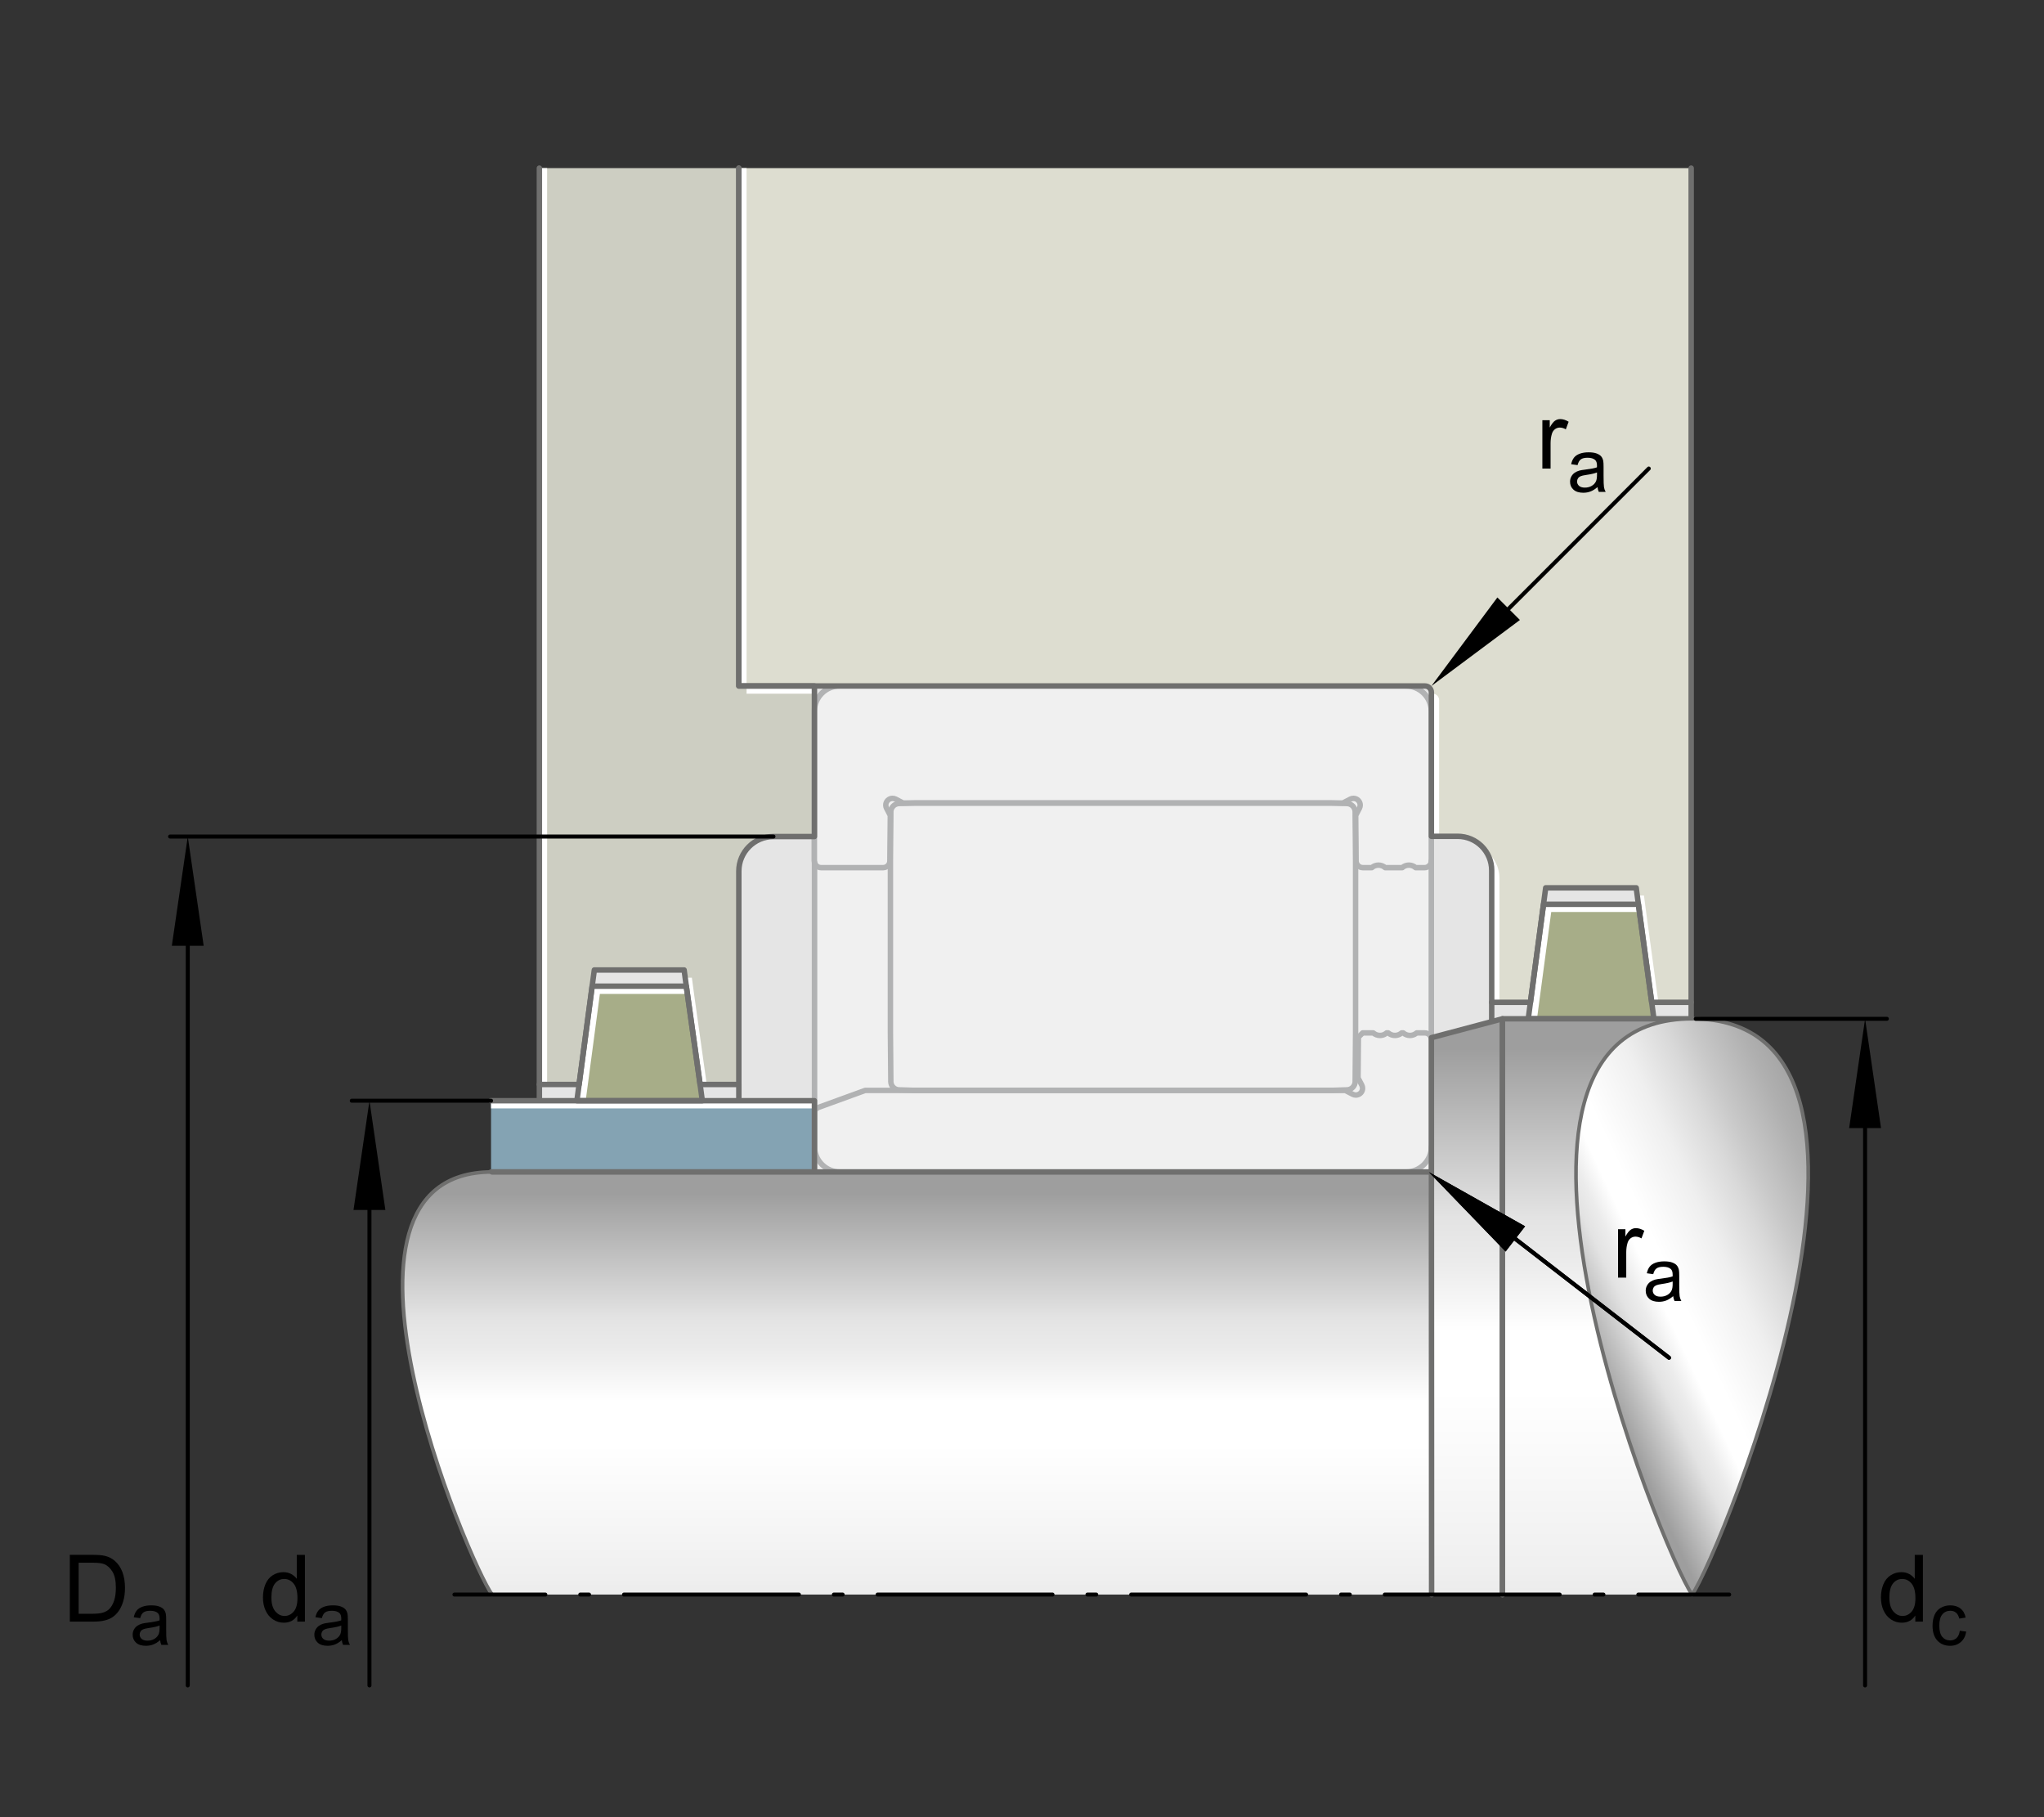
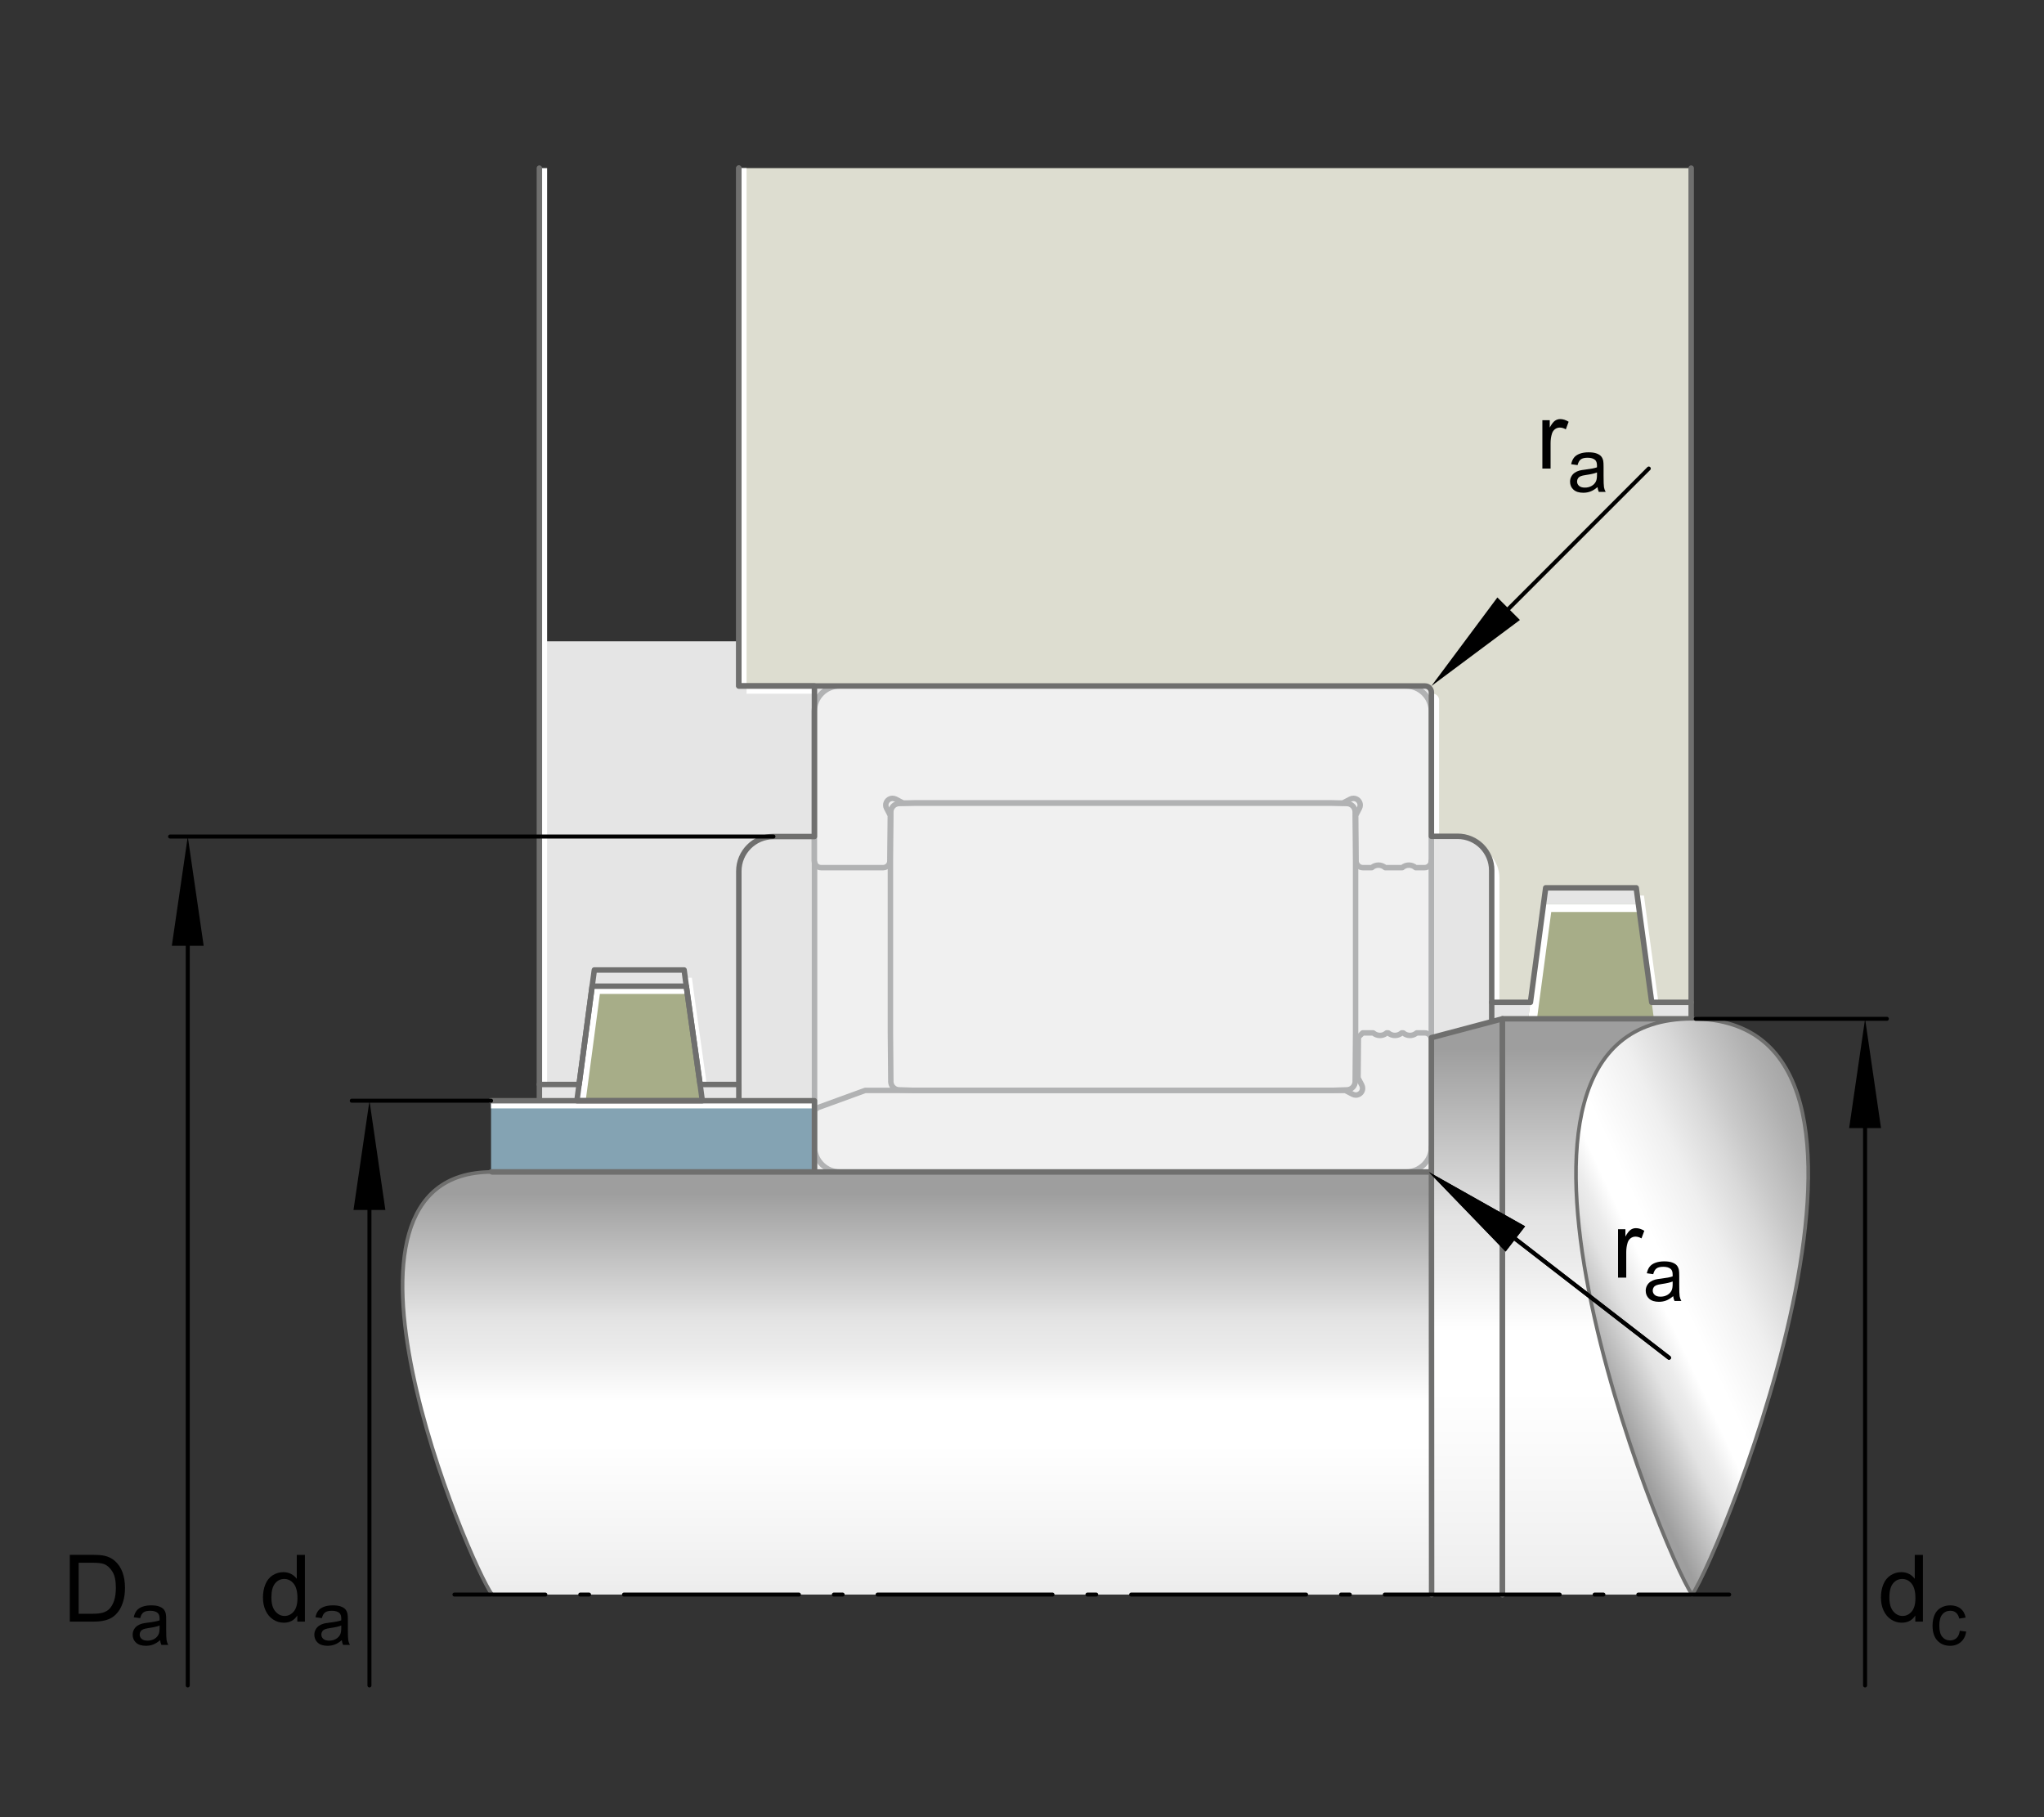
<svg xmlns="http://www.w3.org/2000/svg" xmlns:xlink="http://www.w3.org/1999/xlink" version="1.1" x="0px" y="0px" viewBox="0 0 127.559 113.386" style="enable-background:new 0 0 127.559 113.386;" xml:space="preserve">
  <rect x="0" y="0" width="127.559" height="113.386" fill="#333333" stroke="none" />
  <g id="rahmen">
    <rect id="Rahmen_x5F_transp" style="fill:none;" width="127.559" height="113.386" />
    <rect id="Rahmen_x5F_transp_8_" y="0" style="fill:none;" width="127.55" height="113.386" />
  </g>
  <g id="diagramm_x5F_hintergrund">
    <rect x="33.661" y="40.015" style="fill:#E5E5E5;" width="71.878" height="33.11" />
  </g>
  <g id="fuellungen">
    <g>
      <rect x="50.823" y="44.382" transform="matrix(-1 -4.488511e-11 4.488511e-11 -1 140.145 117.508)" style="fill:#F0F0F0;" width="38.499" height="28.743" />
      <path style="fill:#F0F0F0;" d="M50.834,69.296v2.329c0.043,0.834,0.735,1.5,1.581,1.5H87.75c0.873,0,1.581-0.709,1.581-1.581    v-6.672c0-0.032-0.004-0.061-0.011-0.091c-0.041-0.19-0.208-0.331-0.409-0.331h-0.502c-0.02,0.019-0.041,0.033-0.063,0.048    c-0.104,0.071-0.227,0.11-0.355,0.11c-0.154,0-0.303-0.056-0.419-0.158h-0.099c-0.115,0.102-0.264,0.158-0.419,0.158    c-0.154,0-0.303-0.056-0.419-0.158h-0.099c-0.028,0.024-0.058,0.047-0.091,0.065v0.002c-0.097,0.06-0.21,0.091-0.327,0.091    c-0.154,0-0.303-0.056-0.419-0.158h-0.66l-0.266,0.266v0.002l-0.022,2.54l0.236,0.452c0.03,0.06,0.047,0.127,0.047,0.195    c0,0.184-0.117,0.342-0.283,0.398c-0.045,0.017-0.091,0.024-0.14,0.024h-0.007c-0.065-0.002-0.128-0.019-0.186-0.048l-0.467-0.242    H53.997l-2.992,1.088L50.834,69.296z" />
      <path style="fill:#F0F0F0;" d="M83.061,68.036l1.018-0.033l0,0c0.274-0.018,0.489-0.243,0.493-0.517l-0.001,0l0.026-3.036V53.691    l-0.026-3.036l0.001,0l0,0c-0.005-0.275-0.219-0.5-0.493-0.517l-1.018-0.033H57.104l-1.018,0.033    c-0.274,0.018-0.489,0.243-0.493,0.517l0,0l0.001,0l-0.026,3.036V64.45l0.026,3.036l-0.001,0c0.005,0.275,0.219,0.5,0.493,0.517    l0,0l1.018,0.033H83.061z" />
      <path style="fill:#F0F0F0;" d="M83.804,50.105l0.465-0.242c0.061-0.032,0.128-0.048,0.195-0.048c0.233,0,0.422,0.188,0.422,0.422    c0,0.067-0.017,0.134-0.048,0.193l-0.234,0.452l0.024,2.835c0.004,0.233,0.193,0.422,0.426,0.422h0.554    c0.115-0.102,0.266-0.158,0.419-0.158c0.154,0,0.303,0.056,0.419,0.158h1.062c0.115-0.102,0.264-0.158,0.419-0.158    s0.303,0.056,0.419,0.158H88.9c0.233,0,0.422-0.19,0.422-0.422v-9.334c0-0.874-0.709-1.583-1.583-1.583h-6.476H58.901h-6.497    c-0.873,0-1.58,0.707-1.581,1.581v9.336c0,0.233,0.188,0.422,0.42,0.422h3.872c0.233-0.004,0.419-0.19,0.42-0.422l0.026-2.835    l-0.234-0.452l-0.002,0.002c-0.03-0.061-0.047-0.128-0.047-0.195c0-0.233,0.188-0.422,0.422-0.422    c0.067,0,0.134,0.017,0.193,0.048l0.002-0.002l0.465,0.244H83.804z" />
      <line style="fill:none;stroke:#B1B2B3;stroke-width:0.34;stroke-linecap:round;stroke-linejoin:round;stroke-miterlimit:10;" x1="89.322" y1="64.781" x2="89.322" y2="53.718" />
      <line style="fill:none;stroke:#B1B2B3;stroke-width:0.34;stroke-linecap:round;stroke-linejoin:round;stroke-miterlimit:10;" x1="89.331" y1="71.544" x2="89.331" y2="73.125" />
      <line style="fill:none;stroke:#B1B2B3;stroke-width:0.34;stroke-linecap:round;stroke-linejoin:round;stroke-miterlimit:10;" x1="50.834" y1="53.8" x2="50.834" y2="73.125" />
      <path style="fill:none;stroke:#B1B2B3;stroke-width:0.34;stroke-linecap:round;stroke-linejoin:round;stroke-miterlimit:10;" d="    M50.834,69.296v2.329c0.043,0.834,0.735,1.5,1.581,1.5H87.75c0.873,0,1.581-0.709,1.581-1.581v-6.672    c0-0.032-0.004-0.061-0.011-0.091c-0.041-0.19-0.208-0.331-0.409-0.331h-0.502c-0.02,0.019-0.041,0.033-0.063,0.048    c-0.104,0.071-0.227,0.11-0.355,0.11c-0.154,0-0.303-0.056-0.419-0.158h-0.099c-0.115,0.102-0.264,0.158-0.419,0.158    c-0.154,0-0.303-0.056-0.419-0.158h-0.099c-0.028,0.024-0.058,0.047-0.091,0.065v0.002c-0.097,0.06-0.21,0.091-0.327,0.091    c-0.154,0-0.303-0.056-0.419-0.158h-0.66l-0.266,0.266v0.002l-0.022,2.54l0.236,0.452c0.03,0.06,0.047,0.127,0.047,0.195    c0,0.184-0.117,0.342-0.283,0.398c-0.045,0.017-0.091,0.024-0.14,0.024h-0.007c-0.065-0.002-0.128-0.019-0.186-0.048l-0.467-0.242    H53.997l-2.992,1.088L50.834,69.296z" />
      <path style="fill:none;stroke:#B1B2B3;stroke-width:0.34;stroke-linecap:round;stroke-linejoin:round;stroke-miterlimit:10;" d="    M83.061,68.036l1.018-0.033l0,0c0.274-0.018,0.489-0.243,0.493-0.517l-0.001,0l0.026-3.036V53.691l-0.026-3.036l0.001,0l0,0    c-0.005-0.275-0.219-0.5-0.493-0.517l-1.018-0.033H57.104l-1.018,0.033c-0.274,0.018-0.489,0.243-0.493,0.517l0,0l0.001,0    l-0.026,3.036V64.45l0.026,3.036l-0.001,0c0.005,0.275,0.219,0.5,0.493,0.517l0,0l1.018,0.033H83.061z" />
      <path style="fill:none;stroke:#B1B2B3;stroke-width:0.34;stroke-linecap:round;stroke-linejoin:round;stroke-miterlimit:10;" d="    M83.804,50.105l0.465-0.242c0.061-0.032,0.128-0.048,0.195-0.048c0.233,0,0.422,0.188,0.422,0.422    c0,0.067-0.017,0.134-0.048,0.193l-0.234,0.452l0.024,2.835c0.004,0.233,0.193,0.422,0.426,0.422h0.554    c0.115-0.102,0.266-0.158,0.419-0.158c0.154,0,0.303,0.056,0.419,0.158h1.062c0.115-0.102,0.264-0.158,0.419-0.158    s0.303,0.056,0.419,0.158H88.9c0.233,0,0.422-0.19,0.422-0.422v-9.334c0-0.874-0.709-1.583-1.583-1.583h-6.476H58.901h-6.497    c-0.873,0-1.58,0.707-1.581,1.581v9.336c0,0.233,0.188,0.422,0.42,0.422h3.872c0.233-0.004,0.419-0.19,0.42-0.422l0.026-2.835    l-0.234-0.452l-0.002,0.002c-0.03-0.061-0.047-0.128-0.047-0.195c0-0.233,0.188-0.422,0.422-0.422    c0.067,0,0.134,0.017,0.193,0.048l0.002-0.002l0.465,0.244H83.804z" />
    </g>
    <rect x="30.645" y="68.68" style="fill:#84A3B3;" width="20.182" height="4.446" />
-     <path style="fill:#CDCEC2;" d="M50.827,52.197v-8.125v-1.269h-4.718V10.489H33.661v57.179h2.477l0.816-6.133l0.136-1.012h5.604   l0.136,1.012l0.861,6.133h2.417V54.357c0-1.193,0.967-2.16,2.16-2.16H50.827z" />
    <polygon style="fill:#A7AD88;" points="43.828,68.68 36.003,68.68 36.139,67.668 36.954,61.535 42.831,61.535 43.692,67.668  " />
    <g>
      <line style="fill:none;" x1="89.321" y1="99.494" x2="50.823" y2="99.494" />
      <g>
        <rect x="50.823" y="44.382" transform="matrix(-1 -4.488511e-11 4.488511e-11 -1 140.145 117.508)" style="fill:#F0F0F0;" width="38.499" height="28.743" />
        <path style="fill:#F0F0F0;" d="M50.834,69.296v2.329c0.043,0.834,0.735,1.5,1.581,1.5H87.75c0.873,0,1.581-0.709,1.581-1.581     v-6.672c0-0.032-0.004-0.061-0.011-0.091c-0.041-0.19-0.208-0.331-0.409-0.331h-0.502c-0.02,0.019-0.041,0.033-0.063,0.048     c-0.104,0.071-0.227,0.11-0.355,0.11c-0.154,0-0.303-0.056-0.419-0.158h-0.099c-0.115,0.102-0.264,0.158-0.419,0.158     c-0.154,0-0.303-0.056-0.419-0.158h-0.099c-0.028,0.024-0.058,0.047-0.091,0.065v0.002c-0.097,0.06-0.21,0.091-0.327,0.091     c-0.154,0-0.303-0.056-0.419-0.158h-0.66l-0.266,0.266v0.002l-0.022,2.54l0.236,0.452c0.03,0.06,0.047,0.127,0.047,0.195     c0,0.184-0.117,0.342-0.283,0.398c-0.045,0.017-0.091,0.024-0.14,0.024h-0.007c-0.065-0.002-0.128-0.019-0.186-0.048     l-0.467-0.242H53.997l-2.992,1.088L50.834,69.296z" />
        <path style="fill:#F0F0F0;" d="M83.061,68.036l1.018-0.033l0,0c0.274-0.018,0.489-0.243,0.493-0.517l-0.001,0l0.026-3.036V53.691     l-0.026-3.036l0.001,0l0,0c-0.005-0.275-0.219-0.5-0.493-0.517l-1.018-0.033H57.104l-1.018,0.033     c-0.274,0.018-0.489,0.243-0.493,0.517l0,0l0.001,0l-0.026,3.036V64.45l0.026,3.036l-0.001,0c0.005,0.275,0.219,0.5,0.493,0.517     l0,0l1.018,0.033H83.061z" />
        <path style="fill:#F0F0F0;" d="M83.804,50.105l0.465-0.242c0.061-0.032,0.128-0.048,0.195-0.048c0.233,0,0.422,0.188,0.422,0.422     c0,0.067-0.017,0.134-0.048,0.193l-0.234,0.452l0.024,2.835c0.004,0.233,0.193,0.422,0.426,0.422h0.554     c0.115-0.102,0.266-0.158,0.419-0.158c0.154,0,0.303,0.056,0.419,0.158h1.062c0.115-0.102,0.264-0.158,0.419-0.158     s0.303,0.056,0.419,0.158H88.9c0.233,0,0.422-0.19,0.422-0.422v-9.334c0-0.874-0.709-1.583-1.583-1.583h-6.476H58.901h-6.497     c-0.873,0-1.58,0.707-1.581,1.581v9.336c0,0.233,0.188,0.422,0.42,0.422h3.872c0.233-0.004,0.419-0.19,0.42-0.422l0.026-2.835     l-0.234-0.452l-0.002,0.002c-0.03-0.061-0.047-0.128-0.047-0.195c0-0.233,0.188-0.422,0.422-0.422     c0.067,0,0.134,0.017,0.193,0.048l0.002-0.002l0.465,0.244H83.804z" />
        <line style="fill:none;stroke:#B1B2B3;stroke-width:0.34;stroke-linecap:round;stroke-linejoin:round;stroke-miterlimit:10;" x1="89.322" y1="64.781" x2="89.322" y2="53.718" />
        <line style="fill:none;stroke:#B1B2B3;stroke-width:0.34;stroke-linecap:round;stroke-linejoin:round;stroke-miterlimit:10;" x1="89.331" y1="71.544" x2="89.331" y2="73.125" />
        <line style="fill:none;stroke:#B1B2B3;stroke-width:0.34;stroke-linecap:round;stroke-linejoin:round;stroke-miterlimit:10;" x1="50.834" y1="53.8" x2="50.834" y2="73.125" />
        <path style="fill:none;stroke:#B1B2B3;stroke-width:0.34;stroke-linecap:round;stroke-linejoin:round;stroke-miterlimit:10;" d="     M50.834,69.296v2.329c0.043,0.834,0.735,1.5,1.581,1.5H87.75c0.873,0,1.581-0.709,1.581-1.581v-6.672     c0-0.032-0.004-0.061-0.011-0.091c-0.041-0.19-0.208-0.331-0.409-0.331h-0.502c-0.02,0.019-0.041,0.033-0.063,0.048     c-0.104,0.071-0.227,0.11-0.355,0.11c-0.154,0-0.303-0.056-0.419-0.158h-0.099c-0.115,0.102-0.264,0.158-0.419,0.158     c-0.154,0-0.303-0.056-0.419-0.158h-0.099c-0.028,0.024-0.058,0.047-0.091,0.065v0.002c-0.097,0.06-0.21,0.091-0.327,0.091     c-0.154,0-0.303-0.056-0.419-0.158h-0.66l-0.266,0.266v0.002l-0.022,2.54l0.236,0.452c0.03,0.06,0.047,0.127,0.047,0.195     c0,0.184-0.117,0.342-0.283,0.398c-0.045,0.017-0.091,0.024-0.14,0.024h-0.007c-0.065-0.002-0.128-0.019-0.186-0.048     l-0.467-0.242H53.997l-2.992,1.088L50.834,69.296z" />
        <path style="fill:none;stroke:#B1B2B3;stroke-width:0.34;stroke-linecap:round;stroke-linejoin:round;stroke-miterlimit:10;" d="     M83.061,68.036l1.018-0.033l0,0c0.274-0.018,0.489-0.243,0.493-0.517l-0.001,0l0.026-3.036V53.691l-0.026-3.036l0.001,0l0,0     c-0.005-0.275-0.219-0.5-0.493-0.517l-1.018-0.033H57.104l-1.018,0.033c-0.274,0.018-0.489,0.243-0.493,0.517l0,0l0.001,0     l-0.026,3.036V64.45l0.026,3.036l-0.001,0c0.005,0.275,0.219,0.5,0.493,0.517l0,0l1.018,0.033H83.061z" />
        <path style="fill:none;stroke:#B1B2B3;stroke-width:0.34;stroke-linecap:round;stroke-linejoin:round;stroke-miterlimit:10;" d="     M83.804,50.105l0.465-0.242c0.061-0.032,0.128-0.048,0.195-0.048c0.233,0,0.422,0.188,0.422,0.422     c0,0.067-0.017,0.134-0.048,0.193l-0.234,0.452l0.024,2.835c0.004,0.233,0.193,0.422,0.426,0.422h0.554     c0.115-0.102,0.266-0.158,0.419-0.158c0.154,0,0.303,0.056,0.419,0.158h1.062c0.115-0.102,0.264-0.158,0.419-0.158     s0.303,0.056,0.419,0.158H88.9c0.233,0,0.422-0.19,0.422-0.422v-9.334c0-0.874-0.709-1.583-1.583-1.583h-6.476H58.901h-6.497     c-0.873,0-1.58,0.707-1.581,1.581v9.336c0,0.233,0.188,0.422,0.42,0.422h3.872c0.233-0.004,0.419-0.19,0.42-0.422l0.026-2.835     l-0.234-0.452l-0.002,0.002c-0.03-0.061-0.047-0.128-0.047-0.195c0-0.233,0.188-0.422,0.422-0.422     c0.067,0,0.134,0.017,0.193,0.048l0.002-0.002l0.465,0.244H83.804z" />
      </g>
    </g>
    <path style="fill:#DDDDD0;" d="M105.54,10.489v52.053h-2.462l-0.831-6.118l-0.136-1.027h-5.65l-0.136,1.027l-0.816,6.118h-2.417   v-8.234c0-1.174-0.952-2.126-2.126-2.126h-1.638V43.2c0-0.219-0.178-0.397-0.397-0.397H46.109V10.489H105.54z" />
    <polygon style="fill:#A7AD88;" points="103.213,63.569 95.373,63.569 95.509,62.542 96.325,56.424 102.247,56.424 103.077,62.542     " />
  </g>
  <g id="lichtkanten">
    <g id="festeKanten">
	</g>
    <g>
      <g>
        <polygon style="fill:#FFFFFF;" points="36.621,68.15 37.436,62.017 42.898,62.017 42.831,61.535 36.954,61.535 36.139,67.668      36.003,68.68 36.549,68.68    " />
      </g>
    </g>
    <g>
      <defs>
        <rect id="SVGID_1_" x="30.645" y="68.68" width="20.182" height="4.446" />
      </defs>
      <clipPath id="SVGID_2_">
        <use xlink:href="#SVGID_1_" style="overflow:visible;" />
      </clipPath>
      <g style="clip-path:url(#SVGID_2_);">
        <g>
          <polygon style="fill:#FFFFFF;" points="29.71,69.162 50.827,69.162 50.827,68.68 29.228,68.68 29.228,73.126 29.71,73.126           " />
        </g>
      </g>
    </g>
    <g>
      <defs>
        <path id="SVGID_3_" d="M50.827,52.197v-8.125v-1.269h-4.718V10.489H33.661v57.179h2.477l0.816-6.133l0.136-1.012h5.604     l0.136,1.012l0.861,6.133h2.417V54.357c0-1.193,0.967-2.16,2.16-2.16H50.827z" />
      </defs>
      <clipPath id="SVGID_4_">
        <use xlink:href="#SVGID_3_" style="overflow:visible;" />
      </clipPath>
      <g style="clip-path:url(#SVGID_4_);">
        <g>
          <g>
            <polygon style="fill:#FFFFFF;" points="34.143,9.553 46.109,9.553 46.109,9.071 33.661,9.071 33.661,67.668 34.143,67.668             " />
            <rect x="46.591" y="42.803" style="fill:#FFFFFF;" width="4.237" height="0.482" />
            <polygon style="fill:#FFFFFF;" points="43.313,62.017 43.177,61.005 42.759,61.005 42.831,61.535 43.692,67.668 44.106,67.668             " />
          </g>
        </g>
      </g>
    </g>
    <g>
      <g>
        <polygon style="fill:#FFFFFF;" points="95.991,63.024 96.807,56.906 102.312,56.906 102.247,56.424 96.325,56.424 95.509,62.542      95.373,63.569 95.919,63.569    " />
      </g>
    </g>
    <g>
      <defs>
        <path id="SVGID_5_" d="M105.54,10.489v52.053h-2.462l-0.831-6.118l-0.136-1.027h-5.65l-0.136,1.027l-0.816,6.118h-2.417v-8.234     c0-1.174-0.952-2.126-2.126-2.126h-1.638V43.2c0-0.219-0.178-0.397-0.397-0.397H46.109V10.489H105.54z" />
      </defs>
      <clipPath id="SVGID_6_">
        <use xlink:href="#SVGID_5_" style="overflow:visible;" />
      </clipPath>
      <g style="clip-path:url(#SVGID_6_);">
        <g>
          <g>
            <path style="fill:#FFFFFF;" d="M89.81,43.682c0-0.219-0.178-0.397-0.397-0.397h-0.085v8.897h0.482V43.682z" />
            <polygon style="fill:#FFFFFF;" points="46.591,9.553 105.54,9.553 105.54,9.071 46.109,9.071 46.109,42.803 46.591,42.803             " />
            <polygon style="fill:#FFFFFF;" points="102.729,56.906 102.593,55.878 102.174,55.878 102.247,56.424 103.077,62.542        103.494,62.542      " />
            <path style="fill:#FFFFFF;" d="M93.574,62.542V54.79c0-0.71-0.352-1.335-0.887-1.721c0.252,0.349,0.405,0.775,0.405,1.239       v8.234H93.574z" />
          </g>
        </g>
      </g>
    </g>
  </g>
  <g id="konturen">
    <polyline style="fill:none;stroke:#6F6F6E;stroke-width:0.34;stroke-linecap:round;stroke-linejoin:round;stroke-miterlimit:10;" points="   30.645,68.68 50.827,68.68 50.827,73.126 30.645,73.126  " />
    <path style="fill:none;stroke:#6F6F6E;stroke-width:0.34;stroke-linecap:round;stroke-linejoin:round;stroke-miterlimit:10;" d="   M33.661,10.489v57.179h2.477l0.816-6.133l0.136-1.012h5.604l0.136,1.012l0.861,6.133h2.417V54.357c0-1.193,0.967-2.16,2.16-2.16   h2.558v-8.125v-1.269h-4.718V10.489" />
    <polygon style="fill:none;stroke:#6F6F6E;stroke-width:0.34;stroke-linecap:round;stroke-linejoin:round;stroke-miterlimit:10;" points="   43.828,68.68 36.003,68.68 36.139,67.668 36.954,61.535 42.831,61.535 43.692,67.668  " />
    <line style="fill:none;stroke:#6F6F6E;stroke-width:0.34;stroke-linecap:round;stroke-linejoin:round;stroke-miterlimit:10;" x1="33.661" y1="67.668" x2="33.661" y2="68.662" />
    <line style="fill:none;stroke:#6F6F6E;stroke-width:0.34;stroke-linecap:round;stroke-linejoin:round;stroke-miterlimit:10;" x1="46.109" y1="67.668" x2="46.109" y2="68.662" />
    <path style="fill:none;stroke:#6F6F6E;stroke-width:0.34;stroke-linecap:round;stroke-linejoin:round;stroke-miterlimit:10;" d="   M105.54,10.489v52.053h-2.462l-0.831-6.118l-0.136-1.027h-5.65l-0.136,1.027l-0.816,6.118h-2.417v-8.234   c0-1.174-0.952-2.126-2.126-2.126h-1.638V43.2c0-0.219-0.178-0.397-0.397-0.397H46.109V10.489" />
-     <polygon style="fill:none;stroke:#6F6F6E;stroke-width:0.34;stroke-linecap:round;stroke-linejoin:round;stroke-miterlimit:10;" points="   103.213,63.569 95.373,63.569 95.509,62.542 96.325,56.424 102.247,56.424 103.077,62.542  " />
    <line style="fill:none;stroke:#6F6F6E;stroke-width:0.34;stroke-linecap:round;stroke-linejoin:round;stroke-miterlimit:10;" x1="93.092" y1="62.542" x2="93.092" y2="63.748" />
    <line style="fill:none;stroke:#6F6F6E;stroke-width:0.34;stroke-linecap:round;stroke-linejoin:round;stroke-miterlimit:10;" x1="105.54" y1="62.542" x2="105.54" y2="63.569" />
    <g>
      <g>
        <g>
          <g>
            <linearGradient id="SVGID_7_" gradientUnits="userSpaceOnUse" x1="57.229" y1="73.126" x2="57.229" y2="118.548">
              <stop offset="0.03" style="stop-color:#9E9E9E" />
              <stop offset="0.2" style="stop-color:#E3E3E3" />
              <stop offset="0.249" style="stop-color:#ECECEC" />
              <stop offset="0.315" style="stop-color:#FFFFFF" />
              <stop offset="0.375" style="stop-color:#FFFFFF" />
              <stop offset="0.47" style="stop-color:#F7F7F7" />
              <stop offset="0.558" style="stop-color:#EFEFEF" />
              <stop offset="0.696" style="stop-color:#D9D9D9" />
              <stop offset="0.775" style="stop-color:#C9C9C9" />
              <stop offset="0.92" style="stop-color:#B0B0B0" />
              <stop offset="1" style="stop-color:#A6A6A6" />
            </linearGradient>
            <path style="fill:url(#SVGID_7_);" d="M89.334,99.498l-0.013-26.372H30.709v0.007c-0.035,0-0.065-0.007-0.1-0.007       c-11.627,0-1.37,24.487,0,26.37c0.028-0.038,0.065-0.101,0.1-0.157v0.157L89.334,99.498z" />
          </g>
        </g>
        <line style="fill:none;stroke:#6F6F6E;stroke-width:0.34;stroke-linecap:round;stroke-linejoin:round;stroke-miterlimit:10;" x1="30.709" y1="73.126" x2="89.328" y2="73.126" />
        <path style="fill:none;stroke:#6F6F6E;stroke-width:0.227;stroke-linecap:round;stroke-linejoin:round;stroke-miterlimit:10;" d="     M30.709,99.496c-1.395-1.884-11.839-26.37,0-26.37" />
      </g>
      <linearGradient id="SVGID_8_" gradientUnits="userSpaceOnUse" x1="91.545" y1="63.57" x2="91.545" y2="125.451">
        <stop offset="0.03" style="stop-color:#9E9E9E" />
        <stop offset="0.2" style="stop-color:#E3E3E3" />
        <stop offset="0.249" style="stop-color:#ECECEC" />
        <stop offset="0.315" style="stop-color:#FFFFFF" />
        <stop offset="0.375" style="stop-color:#FFFFFF" />
        <stop offset="0.47" style="stop-color:#F7F7F7" />
        <stop offset="0.558" style="stop-color:#EFEFEF" />
        <stop offset="0.696" style="stop-color:#D9D9D9" />
        <stop offset="0.775" style="stop-color:#C9C9C9" />
        <stop offset="0.92" style="stop-color:#B0B0B0" />
        <stop offset="1" style="stop-color:#A6A6A6" />
      </linearGradient>
      <polygon style="fill:url(#SVGID_8_);" points="89.328,64.747 89.328,68.14 89.341,99.498 93.763,99.498 93.763,63.57   " />
      <polyline style="fill:none;stroke:#6F6F6E;stroke-width:0.34;stroke-linecap:round;stroke-linejoin:round;stroke-miterlimit:10;" points="    93.763,99.498 93.763,63.57 89.328,64.747 89.328,68.14 89.341,99.498   " />
      <linearGradient id="SVGID_9_" gradientUnits="userSpaceOnUse" x1="99.681" y1="63.57" x2="99.681" y2="125.451">
        <stop offset="0.03" style="stop-color:#9E9E9E" />
        <stop offset="0.2" style="stop-color:#E3E3E3" />
        <stop offset="0.249" style="stop-color:#ECECEC" />
        <stop offset="0.315" style="stop-color:#FFFFFF" />
        <stop offset="0.375" style="stop-color:#FFFFFF" />
        <stop offset="0.47" style="stop-color:#F7F7F7" />
        <stop offset="0.558" style="stop-color:#EFEFEF" />
        <stop offset="0.696" style="stop-color:#D9D9D9" />
        <stop offset="0.775" style="stop-color:#C9C9C9" />
        <stop offset="0.92" style="stop-color:#B0B0B0" />
        <stop offset="1" style="stop-color:#A6A6A6" />
      </linearGradient>
      <rect x="93.763" y="63.57" style="fill:url(#SVGID_9_);" width="11.837" height="35.928" />
      <polyline style="fill:none;stroke:#6F6F6E;stroke-width:0.34;stroke-linecap:round;stroke-linejoin:round;stroke-miterlimit:10;" points="    105.585,63.57 93.763,63.57 93.763,99.498   " />
      <linearGradient id="SVGID_10_" gradientUnits="userSpaceOnUse" x1="115.969" y1="76.267" x2="98.475" y2="84.425">
        <stop offset="0.005" style="stop-color:#A6A6A6" />
        <stop offset="0.08" style="stop-color:#B0B0B0" />
        <stop offset="0.225" style="stop-color:#C9C9C9" />
        <stop offset="0.305" style="stop-color:#D9D9D9" />
        <stop offset="0.442" style="stop-color:#EFEFEF" />
        <stop offset="0.53" style="stop-color:#F7F7F7" />
        <stop offset="0.624" style="stop-color:#FFFFFF" />
        <stop offset="0.685" style="stop-color:#FFFFFF" />
        <stop offset="0.749" style="stop-color:#ECECEC" />
        <stop offset="0.798" style="stop-color:#E3E3E3" />
        <stop offset="0.972" style="stop-color:#9E9E9E" />
      </linearGradient>
      <path style="fill:url(#SVGID_10_);" d="M105.599,99.498c1.811-2.566,15.364-35.927,0-35.927    C90.24,63.571,103.786,96.932,105.599,99.498z" />
      <path style="fill:none;stroke:#6F6F6E;stroke-width:0.227;stroke-linecap:round;stroke-linejoin:round;stroke-miterlimit:10;" d="    M105.599,99.498c1.811-2.566,15.365-35.929,0-35.929C90.239,63.569,103.786,96.932,105.599,99.498z" />
    </g>
  </g>
  <g id="masslinien_x5F_masspfeile">
    <g>
      <g>
        <line style="fill:none;stroke:#000000;stroke-width:0.25;stroke-linecap:round;stroke-linejoin:round;" x1="23.056" y1="105.164" x2="23.056" y2="74.417" />
        <g>
          <polygon points="24.05,75.498 23.057,68.68 22.061,75.498     " />
        </g>
      </g>
    </g>
    <line style="fill:none;stroke:#000000;stroke-width:0.25;stroke-linecap:round;stroke-linejoin:round;stroke-miterlimit:10.433;" x1="21.953" y1="68.68" x2="30.645" y2="68.68" />
    <g>
      <g>
        <line style="fill:none;stroke:#000000;stroke-width:0.25;stroke-linecap:round;stroke-linejoin:round;" x1="28.361" y1="99.495" x2="34.031" y2="99.495" />
        <line style="fill:none;stroke:#000000;stroke-width:0.25;stroke-linecap:round;stroke-linejoin:round;stroke-dasharray:0.546,2.183;" x1="36.213" y1="99.495" x2="37.85" y2="99.495" />
        <line style="fill:none;stroke:#000000;stroke-width:0.25;stroke-linecap:round;stroke-linejoin:round;stroke-dasharray:10.914,2.183,0.546,2.183;" x1="38.942" y1="99.495" x2="101.15" y2="99.495" />
        <line style="fill:none;stroke:#000000;stroke-width:0.25;stroke-linecap:round;stroke-linejoin:round;" x1="102.242" y1="99.495" x2="107.911" y2="99.495" />
      </g>
    </g>
    <g>
      <g>
        <line style="fill:none;stroke:#000000;stroke-width:0.25;stroke-linecap:round;stroke-linejoin:round;" x1="93.713" y1="76.643" x2="104.157" y2="84.717" />
        <g>
          <polygon points="93.959,78.091 89.173,73.135 95.176,76.517     " />
        </g>
      </g>
    </g>
    <line style="fill:none;stroke:#000000;stroke-width:0.25;stroke-linecap:round;stroke-linejoin:round;stroke-miterlimit:10.433;" x1="10.615" y1="52.197" x2="48.269" y2="52.197" />
    <g>
      <g>
        <line style="fill:none;stroke:#000000;stroke-width:0.25;stroke-linecap:round;stroke-linejoin:round;" x1="116.393" y1="105.164" x2="116.393" y2="69.307" />
        <g>
          <polygon points="117.388,70.388 116.394,63.57 115.399,70.388     " />
        </g>
      </g>
    </g>
    <line style="fill:none;stroke:#000000;stroke-width:0.25;stroke-linecap:round;stroke-linejoin:round;stroke-miterlimit:10.433;" x1="117.751" y1="63.57" x2="105.826" y2="63.57" />
    <g>
      <g>
        <line style="fill:none;stroke:#000000;stroke-width:0.25;stroke-linecap:round;stroke-linejoin:round;" x1="93.713" y1="76.643" x2="104.157" y2="84.717" />
        <g>
          <polygon points="93.959,78.091 89.173,73.135 95.176,76.517     " />
        </g>
      </g>
    </g>
  </g>
  <g id="_x30_k_x5F_0k">
    <g>
      <path d="M119.527,101.183v-0.381c-0.191,0.3-0.473,0.449-0.844,0.449c-0.241,0-0.462-0.066-0.664-0.199    c-0.202-0.132-0.358-0.317-0.469-0.556c-0.111-0.237-0.167-0.511-0.167-0.819c0-0.302,0.05-0.574,0.151-0.82    c0.1-0.245,0.251-0.433,0.452-0.563s0.425-0.196,0.674-0.196c0.182,0,0.344,0.038,0.486,0.115c0.142,0.076,0.257,0.177,0.347,0.3    v-1.495h0.509v4.166H119.527z M117.909,99.677c0,0.387,0.082,0.676,0.245,0.866c0.163,0.191,0.355,0.287,0.577,0.287    c0.224,0,0.414-0.091,0.57-0.273c0.156-0.184,0.234-0.462,0.234-0.837c0-0.413-0.08-0.717-0.239-0.91    c-0.159-0.192-0.355-0.289-0.588-0.289c-0.228,0-0.417,0.093-0.57,0.278C117.986,98.985,117.909,99.277,117.909,99.677z" />
      <path d="M122.304,101.754l0.402,0.052c-0.044,0.277-0.156,0.495-0.337,0.651c-0.181,0.157-0.404,0.235-0.667,0.235    c-0.33,0-0.596-0.107-0.797-0.324c-0.201-0.216-0.301-0.525-0.301-0.929c0-0.261,0.043-0.488,0.13-0.684    c0.086-0.196,0.218-0.343,0.395-0.44c0.176-0.098,0.369-0.146,0.576-0.146c0.262,0,0.477,0.066,0.644,0.199    c0.167,0.133,0.273,0.32,0.32,0.564l-0.398,0.062c-0.038-0.162-0.105-0.284-0.201-0.366s-0.212-0.122-0.349-0.122    c-0.207,0-0.374,0.073-0.502,0.222c-0.129,0.147-0.193,0.381-0.193,0.701c0,0.324,0.062,0.56,0.187,0.707    c0.124,0.146,0.286,0.221,0.486,0.221c0.161,0,0.295-0.05,0.402-0.148S122.275,101.958,122.304,101.754z" />
    </g>
    <g>
      <path d="M18.554,101.183v-0.381c-0.191,0.3-0.473,0.449-0.844,0.449c-0.241,0-0.462-0.066-0.664-0.199    c-0.202-0.132-0.358-0.317-0.469-0.556c-0.111-0.237-0.167-0.511-0.167-0.819c0-0.302,0.05-0.574,0.151-0.82    c0.1-0.245,0.251-0.433,0.452-0.563s0.425-0.196,0.674-0.196c0.182,0,0.344,0.038,0.486,0.115c0.142,0.076,0.257,0.177,0.347,0.3    v-1.495h0.509v4.166H18.554z M16.937,99.677c0,0.387,0.082,0.676,0.245,0.866c0.163,0.191,0.355,0.287,0.577,0.287    c0.224,0,0.414-0.091,0.57-0.273c0.156-0.184,0.234-0.462,0.234-0.837c0-0.413-0.08-0.717-0.239-0.91    c-0.159-0.192-0.355-0.289-0.588-0.289c-0.228,0-0.417,0.093-0.57,0.278C17.013,98.985,16.937,99.277,16.937,99.677z" />
      <path d="M21.331,102.34c-0.151,0.129-0.297,0.22-0.438,0.273c-0.14,0.053-0.291,0.079-0.451,0.079    c-0.266,0-0.469-0.064-0.612-0.194s-0.213-0.295-0.213-0.497c0-0.118,0.027-0.226,0.081-0.323s0.124-0.177,0.211-0.235    c0.087-0.06,0.185-0.104,0.294-0.135c0.08-0.021,0.202-0.041,0.364-0.061c0.33-0.04,0.574-0.087,0.729-0.142    c0.001-0.056,0.002-0.092,0.002-0.106c0-0.167-0.039-0.284-0.116-0.353c-0.105-0.093-0.26-0.139-0.466-0.139    c-0.192,0-0.334,0.033-0.426,0.102c-0.092,0.067-0.16,0.187-0.204,0.357l-0.4-0.055c0.036-0.171,0.096-0.31,0.18-0.415    c0.083-0.104,0.204-0.186,0.361-0.243c0.158-0.057,0.34-0.085,0.548-0.085c0.206,0,0.374,0.024,0.502,0.073    c0.129,0.048,0.224,0.109,0.284,0.183s0.103,0.166,0.127,0.278c0.014,0.07,0.021,0.195,0.021,0.378v0.545    c0,0.381,0.009,0.621,0.026,0.722c0.018,0.102,0.052,0.198,0.104,0.29h-0.427C21.371,102.553,21.343,102.454,21.331,102.34z     M21.297,101.426c-0.148,0.062-0.371,0.112-0.668,0.155c-0.168,0.024-0.287,0.052-0.357,0.082    c-0.069,0.03-0.124,0.074-0.161,0.133c-0.038,0.058-0.057,0.123-0.057,0.194c0,0.109,0.042,0.2,0.124,0.272    c0.083,0.073,0.204,0.109,0.363,0.109c0.158,0,0.298-0.034,0.42-0.104c0.123-0.069,0.213-0.163,0.271-0.283    c0.044-0.093,0.066-0.229,0.066-0.409V101.426z" />
    </g>
    <g>
      <g>
        <line style="fill:none;stroke:#000000;stroke-width:0.25;stroke-linecap:round;stroke-linejoin:round;" x1="11.717" y1="105.164" x2="11.717" y2="57.935" />
        <g>
          <polygon points="12.711,59.015 11.718,52.197 10.723,59.015     " />
        </g>
      </g>
    </g>
    <g>
      <path d="M4.357,101.183v-4.166h1.435c0.324,0,0.571,0.021,0.742,0.06c0.239,0.056,0.442,0.154,0.611,0.299    c0.22,0.186,0.384,0.423,0.493,0.712S7.8,98.706,7.8,99.077c0,0.316-0.037,0.597-0.111,0.841    c-0.074,0.245-0.168,0.447-0.284,0.607c-0.115,0.16-0.242,0.286-0.379,0.378c-0.137,0.092-0.303,0.161-0.497,0.208    c-0.194,0.048-0.417,0.071-0.669,0.071H4.357z M4.908,100.692h0.889c0.275,0,0.49-0.025,0.646-0.077    c0.156-0.051,0.281-0.123,0.374-0.216c0.13-0.131,0.232-0.307,0.305-0.527c0.073-0.221,0.109-0.488,0.109-0.803    c0-0.436-0.071-0.771-0.214-1.004c-0.143-0.234-0.317-0.392-0.521-0.471c-0.148-0.057-0.386-0.085-0.713-0.085H4.908V100.692z" />
      <path d="M9.993,102.34c-0.151,0.129-0.297,0.22-0.438,0.273c-0.14,0.053-0.291,0.079-0.451,0.079    c-0.266,0-0.469-0.064-0.612-0.194s-0.213-0.295-0.213-0.497c0-0.118,0.027-0.226,0.081-0.323s0.124-0.177,0.211-0.235    c0.087-0.06,0.185-0.104,0.294-0.135c0.08-0.021,0.202-0.041,0.364-0.061c0.33-0.04,0.574-0.087,0.729-0.142    c0.001-0.056,0.002-0.092,0.002-0.106c0-0.167-0.039-0.284-0.116-0.353c-0.105-0.093-0.26-0.139-0.466-0.139    c-0.192,0-0.334,0.033-0.426,0.102c-0.092,0.067-0.16,0.187-0.204,0.357l-0.4-0.055c0.036-0.171,0.096-0.31,0.18-0.415    c0.083-0.104,0.204-0.186,0.361-0.243c0.158-0.057,0.34-0.085,0.548-0.085c0.206,0,0.374,0.024,0.502,0.073    c0.129,0.048,0.224,0.109,0.284,0.183s0.103,0.166,0.127,0.278c0.014,0.07,0.021,0.195,0.021,0.378v0.545    c0,0.381,0.009,0.621,0.026,0.722c0.018,0.102,0.052,0.198,0.104,0.29h-0.427C10.032,102.553,10.005,102.454,9.993,102.34z     M9.959,101.426c-0.148,0.062-0.371,0.112-0.668,0.155c-0.168,0.024-0.287,0.052-0.357,0.082c-0.069,0.03-0.124,0.074-0.161,0.133    c-0.038,0.058-0.057,0.123-0.057,0.194c0,0.109,0.042,0.2,0.124,0.272c0.083,0.073,0.204,0.109,0.363,0.109    c0.158,0,0.298-0.034,0.42-0.104c0.123-0.069,0.213-0.163,0.271-0.283c0.044-0.093,0.066-0.229,0.066-0.409V101.426z" />
    </g>
    <g>
      <path d="M100.976,79.718V76.7h0.46v0.458c0.117-0.214,0.226-0.355,0.325-0.423c0.1-0.068,0.209-0.103,0.329-0.103    c0.172,0,0.347,0.055,0.525,0.165l-0.176,0.475c-0.125-0.074-0.25-0.111-0.375-0.111c-0.112,0-0.212,0.034-0.301,0.101    c-0.089,0.067-0.152,0.16-0.19,0.28c-0.057,0.182-0.085,0.381-0.085,0.597v1.58H100.976z" />
      <path d="M104.418,80.875c-0.151,0.129-0.297,0.22-0.438,0.273c-0.14,0.053-0.291,0.08-0.451,0.08    c-0.266,0-0.469-0.065-0.612-0.194c-0.143-0.13-0.213-0.295-0.213-0.497c0-0.118,0.027-0.226,0.081-0.324s0.124-0.176,0.211-0.235    c0.087-0.059,0.185-0.104,0.294-0.134c0.08-0.021,0.202-0.042,0.364-0.061c0.33-0.04,0.574-0.086,0.729-0.141    c0.001-0.056,0.002-0.092,0.002-0.107c0-0.167-0.039-0.284-0.116-0.353c-0.105-0.092-0.26-0.139-0.466-0.139    c-0.192,0-0.334,0.034-0.426,0.102c-0.092,0.067-0.16,0.187-0.204,0.358l-0.4-0.055c0.036-0.171,0.096-0.31,0.18-0.415    c0.083-0.105,0.204-0.186,0.361-0.243c0.158-0.057,0.34-0.085,0.548-0.085c0.206,0,0.374,0.024,0.502,0.073    c0.129,0.048,0.224,0.109,0.284,0.183c0.061,0.074,0.103,0.167,0.127,0.279c0.014,0.07,0.021,0.195,0.021,0.377v0.545    c0,0.38,0.009,0.621,0.026,0.722c0.018,0.101,0.052,0.198,0.104,0.29H104.5C104.458,81.088,104.43,80.989,104.418,80.875z     M104.384,79.961c-0.148,0.061-0.371,0.112-0.668,0.155c-0.168,0.024-0.287,0.052-0.357,0.082    c-0.069,0.03-0.124,0.074-0.161,0.133c-0.038,0.058-0.057,0.123-0.057,0.194c0,0.109,0.042,0.2,0.124,0.273    s0.204,0.109,0.363,0.109c0.158,0,0.298-0.034,0.42-0.104c0.123-0.069,0.213-0.163,0.271-0.283    c0.044-0.093,0.066-0.229,0.066-0.409V79.961z" />
    </g>
    <g>
      <g>
        <line style="fill:none;stroke:#000000;stroke-width:0.25;stroke-linecap:round;stroke-linejoin:round;" x1="93.385" y1="38.746" x2="102.895" y2="29.236" />
        <g>
          <polygon points="94.852,38.685 89.329,42.804 93.446,37.279     " />
        </g>
      </g>
    </g>
    <g>
      <path d="M96.254,29.236v-3.018h0.46v0.458c0.117-0.214,0.226-0.355,0.325-0.423c0.1-0.068,0.209-0.103,0.329-0.103    c0.172,0,0.347,0.055,0.525,0.165l-0.176,0.475c-0.125-0.074-0.25-0.111-0.375-0.111c-0.112,0-0.212,0.034-0.301,0.101    c-0.089,0.067-0.152,0.16-0.19,0.28c-0.057,0.182-0.085,0.381-0.085,0.597v1.58H96.254z" />
      <path d="M99.696,30.393c-0.151,0.129-0.297,0.22-0.438,0.273c-0.14,0.053-0.291,0.08-0.451,0.08c-0.266,0-0.469-0.065-0.612-0.194    c-0.143-0.13-0.213-0.295-0.213-0.497c0-0.118,0.027-0.226,0.081-0.324s0.124-0.176,0.211-0.235    c0.087-0.059,0.185-0.104,0.294-0.134c0.08-0.021,0.202-0.042,0.364-0.061c0.33-0.04,0.574-0.086,0.729-0.141    c0.001-0.056,0.002-0.092,0.002-0.107c0-0.167-0.039-0.284-0.116-0.353c-0.105-0.092-0.26-0.139-0.466-0.139    c-0.192,0-0.334,0.034-0.426,0.102c-0.092,0.067-0.16,0.187-0.204,0.358l-0.4-0.055c0.036-0.171,0.096-0.31,0.18-0.415    c0.083-0.105,0.204-0.186,0.361-0.243c0.158-0.057,0.34-0.085,0.548-0.085c0.206,0,0.374,0.024,0.502,0.073    c0.129,0.048,0.224,0.109,0.284,0.183c0.061,0.074,0.103,0.167,0.127,0.279c0.014,0.07,0.021,0.195,0.021,0.377v0.545    c0,0.38,0.009,0.621,0.026,0.722c0.018,0.101,0.052,0.198,0.104,0.29h-0.427C99.736,30.606,99.708,30.507,99.696,30.393z     M99.662,29.479c-0.148,0.061-0.371,0.112-0.668,0.155c-0.168,0.024-0.287,0.052-0.357,0.082c-0.069,0.03-0.124,0.074-0.161,0.133    c-0.038,0.058-0.057,0.123-0.057,0.194c0,0.109,0.042,0.2,0.124,0.273s0.204,0.109,0.363,0.109c0.158,0,0.298-0.034,0.42-0.104    c0.123-0.069,0.213-0.163,0.271-0.283c0.044-0.093,0.066-0.229,0.066-0.409V29.479z" />
    </g>
    <g>
	</g>
    <g>
	</g>
    <g>
	</g>
    <g>
	</g>
    <g>
	</g>
    <g>
	</g>
    <g>
	</g>
    <g>
	</g>
    <g>
	</g>
    <g>
	</g>
    <g>
	</g>
    <g>
	</g>
    <g>
	</g>
    <g>
	</g>
    <g>
	</g>
    <g>
	</g>
    <g>
	</g>
    <g>
	</g>
    <g>
	</g>
    <g>
	</g>
    <g>
	</g>
    <g>
	</g>
    <g>
	</g>
    <g>
	</g>
    <g>
	</g>
    <g>
	</g>
    <g>
	</g>
    <g>
	</g>
    <g>
	</g>
    <g>
	</g>
    <g>
	</g>
    <g>
	</g>
    <g>
	</g>
    <g>
	</g>
    <g>
	</g>
    <g>
	</g>
    <g>
	</g>
    <g>
	</g>
    <g>
	</g>
    <g>
	</g>
  </g>
</svg>